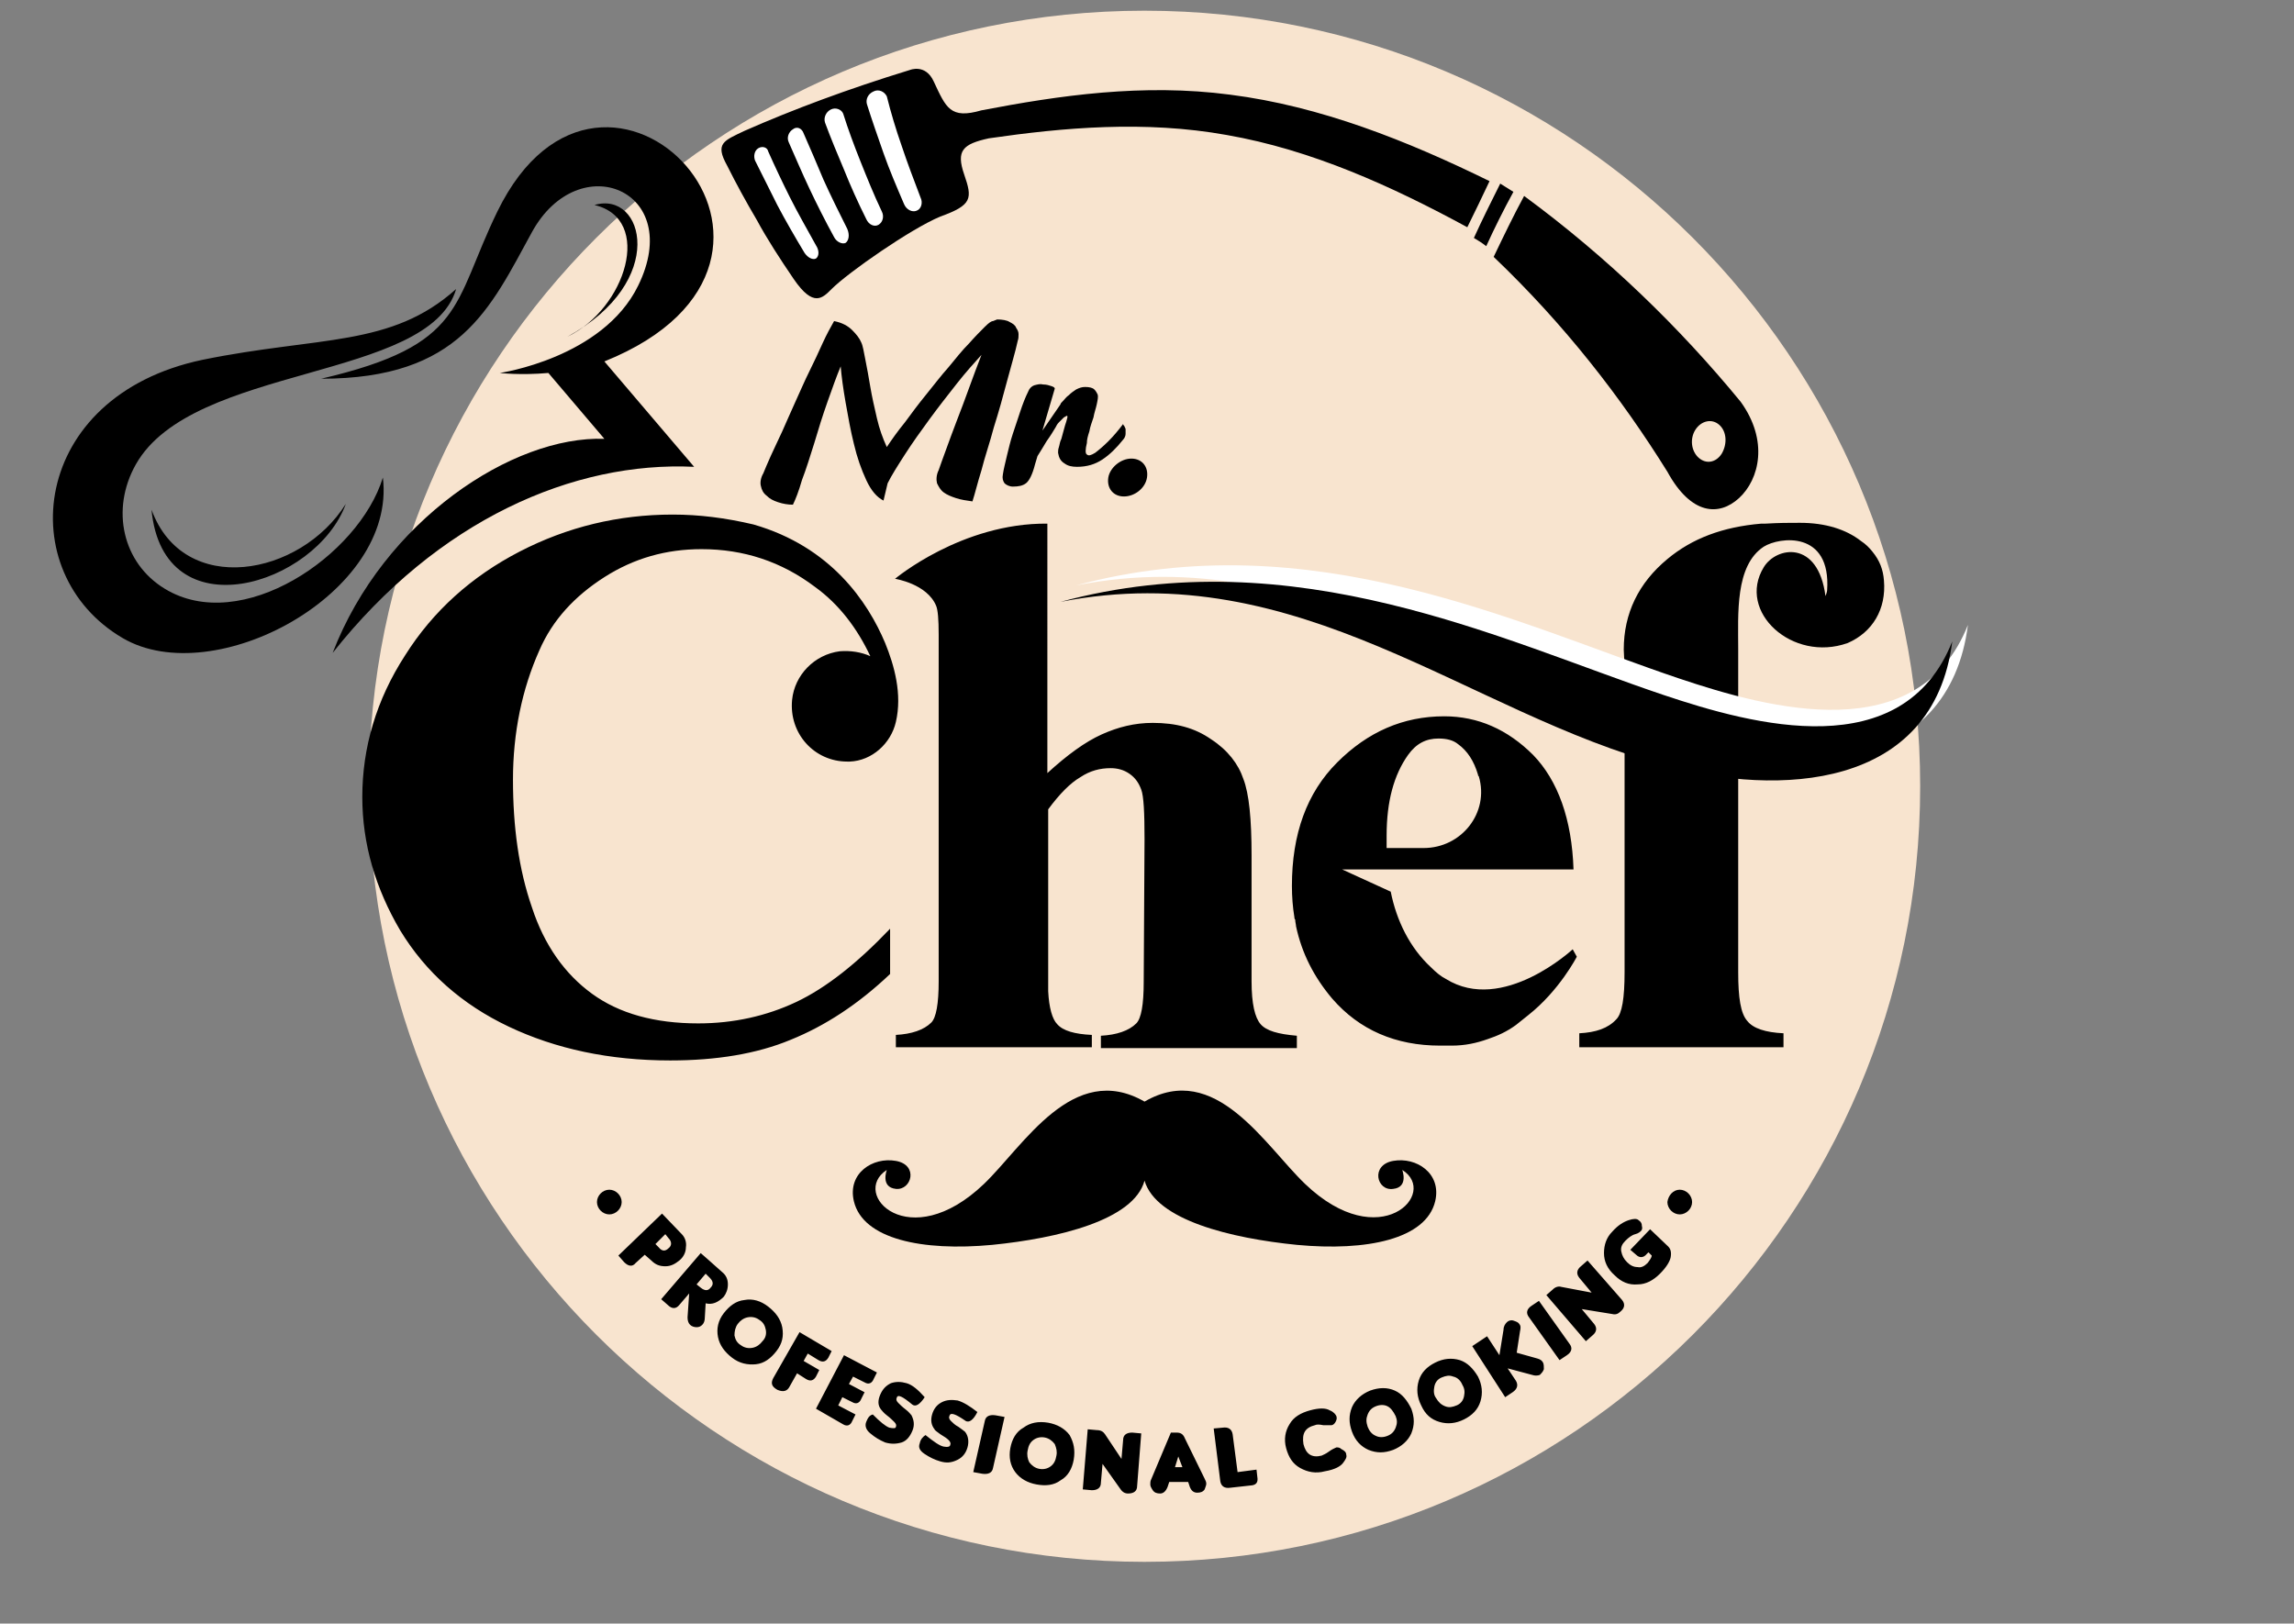
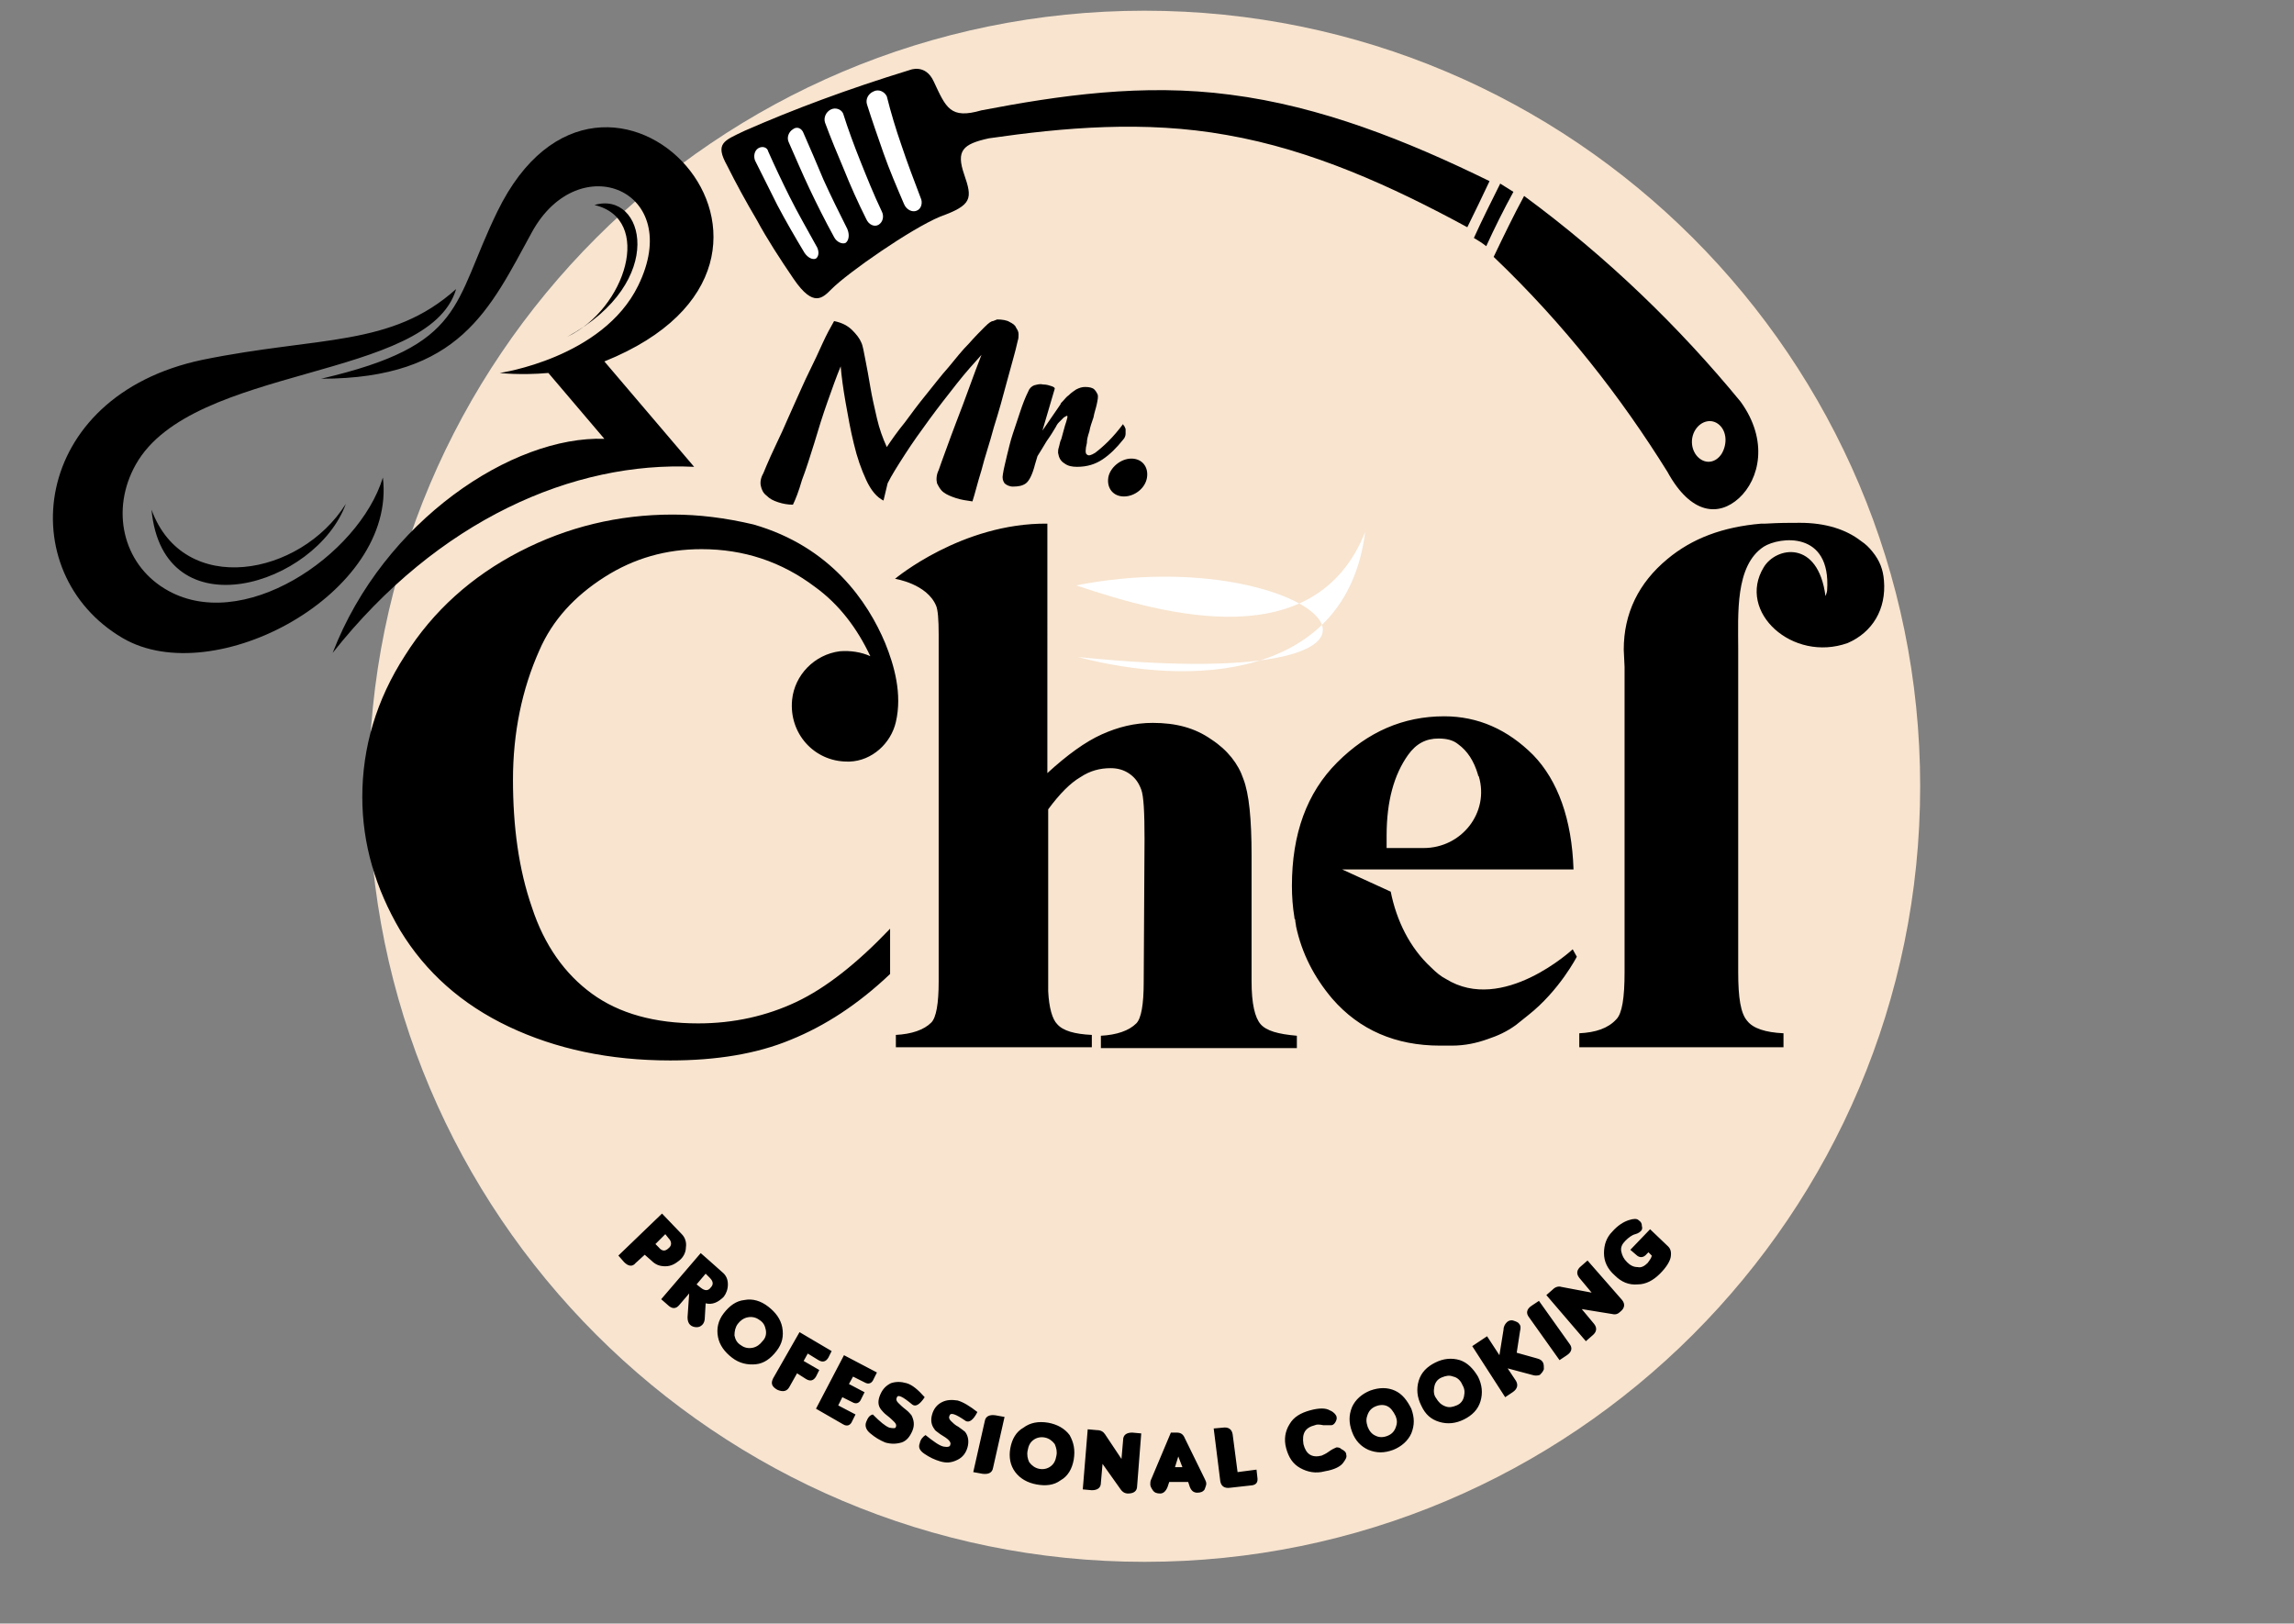
<svg xmlns="http://www.w3.org/2000/svg" version="1.1" id="Layer_1" x="0px" y="0px" viewBox="0 0 278.6 197.2" style="enable-background:new 0 0 278.6 197.2;" xml:space="preserve">
  <rect x="0" y="0" width="278.6" height="197.2" fill="#808080" stroke="none" />
  <style type="text/css">
	.st0{fill-rule:evenodd;clip-rule:evenodd;fill:#F8E4CF;}
	.st1{fill-rule:evenodd;clip-rule:evenodd;}
	.st2{fill-rule:evenodd;clip-rule:evenodd;fill:#FFFFFF;}
</style>
  <g id="Layer_x5F_1">
    <g id="_2536403156912">
      <path class="st0" d="M139,1.3c52,0,94.2,42.2,94.2,94.2s-42.2,94.2-94.2,94.2s-94.2-42.2-94.2-94.2S87,1.3,139,1.3L139,1.3z" />
      <path d="M96.7,121.7c-3.6,1.7-7.6,2.6-11.9,2.6c-5.3,0-9.6-1.2-12.9-3.6c-3.3-2.4-5.8-5.9-7.3-10.5c-1.6-4.6-2.3-9.8-2.3-15.5    c0-5.7,1.1-11,3.2-15.7c1.6-3.7,4.3-6.6,7.9-8.9c3.6-2.3,7.5-3.4,11.8-3.4c5.1,0,9.7,1.5,13.8,4.6c2.9,2.1,5.1,5,6.7,8.4    c-1.1-0.5-2.4-0.7-3.7-0.6c-3.1,0.4-5.5,2.9-5.8,5.9c-0.4,4.1,2.7,7.5,6.7,7.5c0.1,0,0.2,0,0.3,0c2.7-0.1,5-2.2,5.6-4.8    c0.8-3.4-0.2-6.9-1.3-9.6c-2.1-5-6.6-11.7-16-14.4c-3.4-0.8-6.6-1.2-9.8-1.2c-6.6,0-12.8,1.5-18.6,4.5c-5.8,3-10.5,7.2-13.9,12.6    C45.7,85,44,90.8,44,96.8c0,5.7,1.6,11.1,4.6,16.2c3.1,5.1,7.5,9,13.2,11.7c5.7,2.7,12.2,4.1,19.6,4.1c5.6,0,10.5-0.8,14.6-2.5    c4.2-1.7,8.2-4.3,12.1-8v-5.5C104.1,117,100.3,120,96.7,121.7L96.7,121.7L96.7,121.7z M153.1,124.4c-0.7-0.8-1.1-2.5-1.1-5.2    l0-15.3c0-4.4-0.3-7.5-1-9.3c-0.6-1.8-1.9-3.5-3.9-4.8c-2-1.4-4.3-2-7.1-2c-2.2,0-4.2,0.5-6.2,1.4c-2,0.9-4.2,2.5-6.6,4.7V63.6    c-10.4-0.1-18.5,6.7-18.5,6.7s3.9,0.6,5,3.3c0.2,0.5,0.3,1.6,0.3,3.5v19.3h0l0,22.8c0,2.7-0.3,4.4-0.9,5c-0.9,0.9-2.4,1.4-4.3,1.5    v1.5h23.8v-1.5c-2.1-0.1-3.5-0.5-4.2-1.3c-0.6-0.6-1-2-1.1-4l0-22.1c1.4-1.9,2.7-3.2,3.9-3.9c1.2-0.8,2.4-1.1,3.7-1.1    c0.8,0,1.6,0.2,2.3,0.7c0.7,0.5,1.1,1.1,1.4,1.9c0.3,0.8,0.4,2.8,0.4,6l-0.1,17.4c0,2.7-0.3,4.4-0.9,5c-0.9,0.9-2.4,1.4-4.3,1.5    v1.5h23.8v-1.5C155.2,125.6,153.8,125.2,153.1,124.4L153.1,124.4L153.1,124.4z M191.5,116.2l-0.5-0.9c0,0-8.5,7.9-15.4,3.6    c-0.6-0.3-1.2-0.8-1.8-1.4c-2.6-2.4-4.2-5.7-4.9-9.2l-5.9-2.7h28.1c-0.2-6.1-1.9-10.8-4.9-13.9c-3.1-3.1-6.7-4.7-10.8-4.7    c-5,0-9.3,1.9-13,5.6c-3.7,3.7-5.5,8.7-5.5,15c0,1.3,0.1,2.6,0.3,3.8h0c0,0.1,0,0.2,0.1,0.3c0,0.3,0.1,0.6,0.1,0.8h0    c0.7,3.3,2.2,6.2,4.4,8.8c3.3,3.8,7.7,5.7,13.1,5.7c0.5,0,1,0,1.4,0c0,0,0,0,0,0c1.6,0,3-0.3,4.4-0.8c1.2-0.4,2.3-0.9,3.4-1.7    c0.5-0.4,1-0.8,1.5-1.2C189.4,120.3,191.5,116.2,191.5,116.2L191.5,116.2L191.5,116.2z M168.4,101.5c0-4.2,0.9-7.4,2.6-9.8    c1-1.4,2.2-2,3.7-2c1,0,1.8,0.2,2.4,0.7c1.1,0.8,1.9,2,2.4,3.7c0,0.1,0,0.1,0.1,0.2c1.3,4.4-2.1,8.7-6.7,8.7h-4.5V101.5    L168.4,101.5z" />
      <path class="st1" d="M228.8,70.5c-0.1-1.3-0.5-2.4-1.4-3.5l0,0l0,0c-0.4-0.5-0.8-0.9-1.4-1.3c-1.8-1.4-4.3-2.2-7.4-2.2    c-1.5,0-2.4,0-4.2,0.1v0c-0.1,0-0.3,0-0.4,0c0,0-0.1,0-0.1,0v0c-4.7,0.4-8.4,1.8-11.4,4.3c-3.5,2.9-5.3,6.6-5.3,11l0.1,2.1v3.2    v4.5l0,29.4c0,3.1-0.3,5-1,5.7c-1,1.1-2.5,1.6-4.5,1.7v1.7h24.8v-1.7c-2.2-0.1-3.7-0.6-4.4-1.5c-0.8-0.9-1.1-2.8-1.1-5.9l0-29.4    v-4.5v-5.4c0-4.2-0.4-10.1,3.1-12.4c1.9-1.2,8.2-2,7.7,5.3c0,0.2-0.2,0.7-0.2,0.7c-0.9-6.9-6-6-7.5-3.5    c-3.3,5.4,3.5,11.6,10.2,9.2C227.4,76.8,229.1,74,228.8,70.5L228.8,70.5L228.8,70.5z" />
      <path class="st1" d="M55.4,35.1c-3.3,11.2-32,9.1-38.9,21.3c-3.1,5.5-1.6,12,3.5,15.1c9.3,5.7,23.6-4,26.5-13.5    c1.7,14.1-20.5,26-31.6,19.5C1.4,69.6,3.6,48.1,24.6,43.7C38.8,40.8,47.5,42.2,55.4,35.1L55.4,35.1z M72.2,24.9    c7.2,1.7,3.8,12.6-3.3,16C81.2,34.2,78.2,23.1,72.2,24.9z M18.4,61.9c3.9,10.7,18.1,8.1,23.6-0.7C38.4,71.1,19.8,76.9,18.4,61.9z     M40.4,79.3C53.2,63.1,69.7,56,84.3,56.7L73.4,43.9c30.8-12.4,0-44.9-13-18.2C54.9,37,56.6,41.9,39,46c16.9,0,20.5-8.5,25.6-17.8    c5.7-10.4,18.6-5.1,12.9,6.5c-4.3,8.8-16.8,10.6-16.8,10.6s2.5,0.3,5.9,0l6.8,8C62.3,52.9,46.6,63.2,40.4,79.3z" />
-       <path class="st2" d="M130.7,71.1c28.5-7.7,53.6,4.7,73.2,11.3c11,3.7,29.1,8.6,35.1-6.5c-2.3,18.1-21.2,18.8-34.9,15.2    C180.2,84.8,159.7,65.4,130.7,71.1L130.7,71.1z" />
-       <path class="st1" d="M128.8,73.1c28.5-7.7,53.6,4.7,73.2,11.3c11,3.7,29.1,8.6,35.1-6.5C234.8,96,215.9,96.7,202.3,93    C178.3,86.7,157.9,67.4,128.8,73.1L128.8,73.1z" />
-       <path class="st1" d="M139,143.4c1.4,4.8,10.5,7,18.5,7.8c8.5,0.8,15.7-0.7,16.8-5.3c0.8-3.4-2.3-5.4-5.1-4.9c-2.8,0.5-2,3.7,0,3.4    c1.9-0.2,1.1-2.3,1.1-2.3c4.5,2.8-2.7,10.4-11.8,1.7c-4.9-4.7-10.9-15-19.5-10c-8.7-5-14.7,5.4-19.5,10    c-9.1,8.7-16.3,1.2-11.8-1.7c0,0-0.8,2.1,1.1,2.3c1.9,0.2,2.8-2.9,0-3.4c-2.8-0.5-5.9,1.5-5.1,4.9c1.1,4.6,8.3,6.1,16.8,5.3    C128.5,150.4,137.7,148.2,139,143.4L139,143.4z" />
+       <path class="st2" d="M130.7,71.1c11,3.7,29.1,8.6,35.1-6.5c-2.3,18.1-21.2,18.8-34.9,15.2    C180.2,84.8,159.7,65.4,130.7,71.1L130.7,71.1z" />
      <path d="M137.4,55.7c1.3,0,2.1,1,1.9,2.3c-0.2,1.3-1.5,2.3-2.8,2.3c-1.3,0-2.1-1-1.9-2.3C134.8,56.8,136.1,55.7,137.4,55.7z     M126.6,52.3l2.2-3.2c0-0.1,0.1-0.2,0.3-0.4c0.2-0.2,0.4-0.5,0.7-0.7c0.3-0.3,0.6-0.5,0.9-0.7c0.4-0.2,0.7-0.3,1.1-0.3    c0.5,0,0.9,0.1,1.1,0.3c0.2,0.2,0.3,0.4,0.4,0.6c0.1,0.3,0,0.7-0.1,1.2c-0.1,0.5-0.3,1-0.4,1.6c-0.2,0.6-0.4,1.1-0.5,1.7    c-0.2,0.6-0.3,1-0.3,1.4c-0.2,0.8-0.2,1.3,0,1.4c0.2,0.2,0.5,0.1,1-0.2c0.4-0.3,1-0.8,1.6-1.4c0.6-0.6,1.2-1.3,1.8-2.1    c0,0,0,0.1,0.1,0.2c0.1,0.1,0.1,0.2,0.2,0.4c0,0.2,0,0.4,0,0.6c0,0.2-0.1,0.5-0.3,0.7c-0.8,1-1.6,1.8-2.5,2.4    c-0.9,0.6-1.9,0.9-3.1,0.9c-0.6,0-1.1-0.1-1.5-0.4c-0.5-0.3-0.7-0.7-0.8-1.3c0-0.2,0-0.4,0.1-0.7c0.1-0.3,0.1-0.6,0.3-1    c0.1-0.4,0.2-0.7,0.3-1.1c0.1-0.4,0.2-0.7,0.3-1c0.1-0.4,0.2-0.6,0.1-0.7c-0.1,0-0.2,0.1-0.4,0.2c-0.2,0.2-0.4,0.4-0.6,0.6    s-0.3,0.4-0.4,0.6c-0.3,0.5-0.6,1-1.1,1.7c-0.4,0.7-0.8,1.3-1.1,1.8l-0.3,1c-0.3,1.2-0.7,2-1.1,2.3c-0.4,0.3-0.9,0.4-1.6,0.4    c-0.4,0-0.8-0.2-1-0.4c-0.2-0.3-0.3-0.6-0.2-1.1c0.1-0.7,0.3-1.4,0.5-2.3c0.2-0.8,0.4-1.7,0.7-2.6c0.3-0.9,0.6-1.8,0.9-2.7    c0.3-0.9,0.6-1.7,1-2.5c0.1-0.3,0.4-0.6,0.7-0.7c0.4-0.1,0.7-0.2,1.1-0.1c0.4,0,0.7,0.1,1,0.2c0.3,0.1,0.4,0.2,0.4,0.3L126.6,52.3    L126.6,52.3z M121.1,38.8c0.6,0,1.2,0.1,1.5,0.3c0.4,0.2,0.7,0.4,0.8,0.7c0.2,0.3,0.3,0.5,0.3,0.8c0,0.3,0,0.5-0.1,0.8    c-0.3,1.4-0.8,3-1.3,4.9c-0.5,1.9-1,3.7-1.6,5.6c-0.5,1.9-1.1,3.6-1.5,5.2c-0.5,1.6-0.8,2.9-1.1,3.8c-0.7-0.1-1.4-0.2-2-0.4    c-0.6-0.2-1.1-0.4-1.5-0.7c-0.4-0.3-0.6-0.7-0.8-1.1c-0.1-0.4-0.1-1,0.2-1.6c0.2-0.6,0.5-1.4,0.9-2.5c0.4-1.1,0.8-2.2,1.3-3.5    c0.5-1.3,1-2.6,1.5-4c0.5-1.4,1-2.7,1.5-4c-0.9,1-1.9,2.1-3,3.5c-1.1,1.4-2.2,2.8-3.3,4.3c-1.1,1.5-2.1,2.9-3,4.3    c-0.9,1.4-1.6,2.5-2.1,3.5l-0.5,2.1c-0.8-0.4-1.5-1.2-2.1-2.5c-0.6-1.3-1.1-2.7-1.5-4.4c-0.4-1.6-0.7-3.3-1-5    c-0.3-1.7-0.5-3.2-0.6-4.4c-0.5,1.2-1,2.6-1.6,4.3c-0.6,1.7-1.1,3.3-1.6,5c-0.5,1.6-1,3.2-1.5,4.5c-0.4,1.4-0.8,2.4-1.1,3    c-0.6,0-1.2-0.1-1.8-0.3c-0.6-0.2-1-0.4-1.4-0.8c-0.4-0.3-0.6-0.7-0.7-1.2c-0.1-0.4,0-1,0.3-1.5c0.2-0.5,0.5-1.2,0.9-2.1    c0.4-0.9,0.9-1.9,1.4-3c0.5-1.1,1-2.3,1.6-3.6c0.6-1.3,1.1-2.5,1.7-3.7c0.6-1.2,1.1-2.3,1.6-3.4c0.5-1.1,1-2,1.4-2.7    c1,0.2,1.7,0.6,2.2,1.1c0.5,0.5,0.9,1,1.1,1.5c0.2,0.4,0.3,1.1,0.5,2.1c0.2,1,0.4,2.1,0.6,3.3c0.2,1.2,0.5,2.5,0.8,3.8    c0.3,1.3,0.7,2.4,1.2,3.5c0.6-0.9,1.3-1.9,2.2-3c0.8-1.1,1.7-2.3,2.6-3.4c0.9-1.1,1.8-2.3,2.7-3.3c0.9-1.1,1.7-2.1,2.5-2.9    c0.7-0.8,1.4-1.5,1.9-2c0.5-0.5,0.8-0.7,1-0.7L121.1,38.8C121,38.9,121,38.9,121.1,38.8C121.1,38.9,121.1,38.8,121.1,38.8    L121.1,38.8z M107.4,60.3C107.4,60.3,107.4,60.3,107.4,60.3C107.4,60.3,107.4,60.3,107.4,60.3z" />
      <path d="M79.1,153.1c0.5,0.5,1,0.7,1.7,0.7c0.7,0,1.2-0.3,1.7-0.7c0.5-0.4,0.8-1,0.8-1.6c0.1-0.6-0.1-1.2-0.5-1.6l-2.4-2.5    l-5.3,5.1l0.7,0.8c0.5,0.5,1,0.6,1.4,0.1l1.1-1L79.1,153.1z M81.2,150.4c0.4,0.4,0.4,0.9,0,1.2c-0.4,0.4-0.8,0.4-1.2-0.1l-0.4-0.4    l1.2-1.2L81.2,150.4L81.2,150.4z M85.7,158.3l-0.1,1.7c0,0.4-0.1,0.7-0.3,0.9c-0.2,0.2-0.4,0.3-0.7,0.3c-0.3,0-0.6-0.1-0.8-0.3    c-0.2-0.2-0.3-0.5-0.3-0.9l0.2-2.9l-1.2,1.4c-0.4,0.5-0.9,0.5-1.4,0l-0.8-0.7l4.8-5.6l0.8,0.7l1.8,1.6c0.5,0.4,0.7,0.9,0.7,1.5    c0,0.6-0.2,1.1-0.5,1.5C87.2,158.2,86.5,158.5,85.7,158.3L85.7,158.3z M85.7,154.7l-1.1,1.3l0.5,0.4c0.5,0.4,0.9,0.4,1.2,0    c0.4-0.4,0.3-0.8-0.1-1.2L85.7,154.7L85.7,154.7z M94.3,164.1c-0.7,0.9-1.5,1.5-2.5,1.6c-1,0.1-2-0.1-2.9-0.8    c-0.9-0.7-1.5-1.5-1.7-2.5c-0.2-1,0-2,0.7-2.9c0.7-0.9,1.5-1.5,2.5-1.6c1-0.2,2,0.1,2.9,0.8c0.9,0.7,1.5,1.5,1.7,2.5    C95.2,162.3,95,163.2,94.3,164.1z M93,161.5c-0.1-0.5-0.3-0.9-0.8-1.2c-0.4-0.3-0.9-0.4-1.4-0.3c-0.5,0.1-0.9,0.4-1.2,0.8    c-0.3,0.4-0.4,0.9-0.4,1.4c0.1,0.5,0.3,0.9,0.8,1.2c0.4,0.3,0.9,0.4,1.4,0.3c0.5-0.1,0.9-0.4,1.2-0.8C93,162.5,93.1,162,93,161.5    L93,161.5z M95.9,168.4l0.9-1.6l1.1,0.7c0.5,0.3,0.9,0.2,1.2-0.3l0.4-0.8l-1.9-1.1l0.5-0.9l1.3,0.8c0.5,0.3,0.9,0.2,1.2-0.3    l0.4-0.8l-3.9-2.3l-3.2,5.6c-0.3,0.6-0.2,1,0.5,1.4C95.1,169.1,95.6,169,95.9,168.4z M102.4,173c0.5,0.3,0.9,0.1,1.1-0.4l0.4-0.8    l-2.1-1.1l0.5-1l1.2,0.6c0.5,0.3,0.9,0.1,1.1-0.4l0.4-0.8l-1.9-1l0.5-0.9l1.4,0.7c0.5,0.3,0.9,0.1,1.1-0.4l0.4-0.8l-4-2.1    l-3.4,6.5L102.4,173L102.4,173z M107.5,175.2c-0.7-0.3-1.2-0.6-1.8-1.1c-0.5-0.4-0.7-0.9-0.5-1.4c0.2-0.5,0.4-0.8,0.8-0.9    c0.9,0.9,1.5,1.4,2,1.6c0.5,0.1,0.8,0.1,0.8-0.1c0.1-0.2,0-0.4-0.2-0.6c-0.2-0.2-0.5-0.5-0.9-0.8c-0.4-0.3-0.6-0.6-0.7-0.7    c-0.4-0.5-0.4-1.1-0.1-1.8c0.3-0.7,0.7-1.1,1.3-1.4c0.6-0.2,1.2-0.2,1.9,0c0.7,0.2,1.4,0.8,2.2,1.7c-0.6,0.9-1.1,1.2-1.5,0.9    c-1.2-1-1.8-1.3-1.9-0.8c-0.1,0.2,0,0.4,0.2,0.6c0.2,0.2,0.5,0.5,0.9,0.8c0.4,0.3,0.6,0.6,0.7,0.7c0.3,0.6,0.4,1.2,0.1,1.9    c-0.3,0.7-0.7,1.2-1.3,1.4C108.8,175.4,108.2,175.4,107.5,175.2L107.5,175.2z M114.2,177.5c-0.7-0.2-1.3-0.5-1.9-0.9    c-0.6-0.4-0.8-0.8-0.6-1.3c0.1-0.5,0.4-0.8,0.7-1c1,0.8,1.7,1.3,2.2,1.4c0.5,0.1,0.8,0,0.8-0.2c0.1-0.2,0-0.4-0.2-0.6    c-0.2-0.2-0.5-0.4-1-0.7c-0.4-0.3-0.7-0.5-0.7-0.6c-0.4-0.5-0.5-1.1-0.3-1.8c0.2-0.7,0.6-1.2,1.2-1.5c0.6-0.3,1.2-0.3,1.9-0.2    c0.7,0.2,1.5,0.7,2.4,1.4c-0.5,1-1,1.3-1.4,1.1c-1.3-0.9-1.9-1.1-2-0.6c-0.1,0.2,0,0.4,0.2,0.6c0.2,0.2,0.5,0.5,0.9,0.7    c0.4,0.3,0.7,0.5,0.8,0.6c0.4,0.5,0.5,1.2,0.3,1.9c-0.2,0.7-0.6,1.2-1.2,1.5C115.5,177.7,114.9,177.7,114.2,177.5L114.2,177.5z     M120.6,178.3c-0.1,0.6-0.6,0.8-1.3,0.7l-1.1-0.2l1.4-6.2c0.1-0.6,0.6-0.8,1.3-0.7l1.1,0.2L120.6,178.3L120.6,178.3z M130.4,177.3    c-0.2,1.1-0.7,2-1.6,2.5c-0.8,0.6-1.8,0.7-2.9,0.5c-1.1-0.2-2-0.7-2.6-1.5c-0.6-0.8-0.8-1.8-0.6-2.9c0.2-1.1,0.7-2,1.6-2.5    c0.8-0.6,1.8-0.8,3-0.6c1.1,0.2,2,0.7,2.6,1.5C130.4,175.2,130.6,176.1,130.4,177.3L130.4,177.3z M128.1,175.4    c-0.3-0.4-0.7-0.7-1.2-0.8c-0.5-0.1-1,0-1.4,0.3c-0.4,0.3-0.6,0.7-0.7,1.3c-0.1,0.5,0,1,0.2,1.4c0.3,0.4,0.7,0.7,1.2,0.8    s1,0,1.4-0.3c0.4-0.3,0.6-0.7,0.7-1.3C128.4,176.3,128.3,175.9,128.1,175.4z M136.2,177.2l0.2-2.3c0-0.6,0.4-0.9,1.1-0.9l1.1,0.1    l-0.5,6.4c0,0.6-0.4,0.9-1.1,0.9c-0.4,0-0.7-0.2-0.9-0.5l-2.2-3.1l-0.2,2.3c0,0.6-0.4,0.9-1.1,0.9l-1.1-0.1l0.6-7.3l1.1,0.1    c0.5,0,0.8,0.2,1,0.5L136.2,177.2L136.2,177.2z M143.6,178.2l-0.5-1.3l-0.4,1.3L143.6,178.2L143.6,178.2z M142,180l-0.2,0.6    c-0.2,0.5-0.5,0.8-0.9,0.8c-0.4,0-0.7-0.1-0.9-0.4c-0.2-0.3-0.3-0.5-0.3-0.7c0-0.2,0-0.4,0.1-0.6l2.4-5.7l0.7,0    c0.5,0,0.8,0.2,1,0.7l2.4,4.9c0.1,0.2,0.2,0.4,0.2,0.6c0,0.2-0.1,0.4-0.2,0.7c-0.2,0.3-0.5,0.4-0.9,0.4c-0.4,0-0.7-0.2-0.9-0.7    l-0.2-0.6L142,180L142,180z M152.1,180.4l-2.7,0.3c-0.7,0.1-1.1-0.2-1.2-0.8l-0.8-6.4l1.1-0.1c0.7-0.1,1.1,0.2,1.2,0.8l0.6,4.6    l2.3-0.3l0.1,0.9C152.8,180,152.6,180.3,152.1,180.4L152.1,180.4z M163.5,176.7c0.1,0.3-0.1,0.6-0.4,1c-0.3,0.4-1,0.8-2.2,1    c-1.1,0.3-2.1,0.1-3-0.4c-0.9-0.5-1.4-1.3-1.7-2.4c-0.3-1.1-0.1-2.1,0.4-2.9c0.5-0.9,1.4-1.4,2.5-1.7c1.1-0.3,1.9-0.3,2.4,0    c0.5,0.2,0.7,0.5,0.8,0.7c0.1,0.3,0,0.5-0.1,0.7c-0.1,0.2-0.3,0.4-0.5,0.4c-0.2,0-0.5,0-1,0c-0.5-0.1-0.8-0.1-1,0    c-1.2,0.3-1.6,1-1.4,2.3c0.3,1.2,1,1.7,2.2,1.4c0.2-0.1,0.5-0.2,0.9-0.5c0.4-0.3,0.7-0.4,0.9-0.5c0.2,0,0.4,0,0.6,0.2    C163.3,176.2,163.5,176.4,163.5,176.7L163.5,176.7z M171.4,171.1c0.4,1.1,0.4,2,0,3c-0.4,0.9-1.2,1.6-2.2,2c-1.1,0.4-2,0.4-3,0    c-0.9-0.4-1.6-1.1-2-2.2c-0.4-1.1-0.4-2,0-3c0.4-0.9,1.2-1.6,2.2-2c1.1-0.4,2.1-0.4,3,0C170.3,169.3,170.9,170.1,171.4,171.1    L171.4,171.1z M168.5,170.8c-0.4-0.2-0.9-0.2-1.4,0c-0.5,0.2-0.8,0.5-1,1c-0.2,0.5-0.2,0.9,0,1.5c0.2,0.5,0.5,0.9,1,1.1    c0.4,0.2,0.9,0.2,1.4,0c0.5-0.2,0.8-0.5,1-1c0.2-0.5,0.2-0.9,0-1.4C169.2,171.4,168.9,171,168.5,170.8z M179.5,167.2    c0.5,1,0.6,2,0.3,3c-0.3,1-1,1.7-2,2.2c-1,0.5-2,0.6-3,0.3c-1-0.3-1.7-0.9-2.2-2c-0.5-1-0.6-2-0.3-3c0.3-1,1-1.7,2-2.2    c1-0.5,2-0.6,3-0.3C178.2,165.5,178.9,166.2,179.5,167.2z M176.5,167.2c-0.5-0.2-0.9-0.1-1.4,0.1c-0.5,0.2-0.8,0.6-0.9,1.1    c-0.1,0.5-0.1,1,0.2,1.4c0.3,0.5,0.6,0.8,1.1,1c0.5,0.2,0.9,0.1,1.4-0.1c0.5-0.2,0.8-0.6,0.9-1.1c0.1-0.5,0.1-0.9-0.2-1.4    C177.4,167.7,177,167.3,176.5,167.2L176.5,167.2z M184.2,164.3l2.5,0.7c0.4,0.1,0.6,0.3,0.7,0.5c0.1,0.2,0.1,0.5,0.1,0.8    c-0.1,0.3-0.3,0.5-0.5,0.7c-0.3,0.1-0.6,0.1-0.9,0l-3-0.8l1,1.5c0.3,0.5,0.2,1-0.4,1.4l-0.9,0.6l-4-6.2l1.8-1.2l1.5,2.3l0.5-3.1    c0-0.4,0.2-0.7,0.4-0.9c0.2-0.2,0.5-0.3,0.8-0.2c0.3,0.1,0.6,0.2,0.7,0.4c0.2,0.2,0.2,0.5,0.1,0.9L184.2,164.3L184.2,164.3z     M190.6,163.2c0.4,0.5,0.3,1-0.3,1.4l-0.9,0.6l-3.7-5.2c-0.4-0.5-0.3-1,0.3-1.4l0.9-0.6L190.6,163.2z M193.3,157l-1.5-1.8    c-0.4-0.5-0.3-1,0.2-1.4l0.8-0.7l4.2,4.8c0.4,0.5,0.3,1-0.2,1.4c-0.3,0.3-0.6,0.4-1,0.3l-3.7-0.6l1.5,1.8c0.4,0.5,0.3,1-0.2,1.4    l-0.8,0.7l-4.8-5.6l0.8-0.7c0.3-0.3,0.7-0.4,1-0.3L193.3,157L193.3,157z M198,151.8l0.7,0.6c0.4,0.4,0.9,0.4,1.3-0.1l0.2-0.2    l0.4,0.4c0,0.2-0.2,0.5-0.5,0.9c-0.4,0.4-0.8,0.6-1.2,0.5c-0.5,0-0.9-0.2-1.3-0.6c-0.4-0.4-0.6-0.8-0.7-1.3    c-0.1-0.5,0.1-0.9,0.5-1.3c0.4-0.4,0.8-0.7,1.2-0.8c0.4-0.1,0.6-0.3,0.7-0.4c0.1-0.1,0.2-0.3,0.1-0.6c0-0.3-0.1-0.5-0.4-0.7    c-0.2-0.2-0.6-0.2-1.2,0c-0.6,0.2-1.3,0.6-2,1.4c-0.7,0.7-1,1.6-1,2.6c0,1,0.4,1.9,1.3,2.7c0.8,0.8,1.7,1.2,2.8,1.1    c1,0,1.9-0.5,2.7-1.3c0.8-0.8,1.2-1.5,1.3-2c0.1-0.6,0-1-0.3-1.3l-2.2-2.1L198,151.8L198,151.8z" />
-       <path class="st1" d="M74,144.5c0.8,0,1.5,0.7,1.5,1.5c0,0.8-0.7,1.5-1.5,1.5s-1.5-0.7-1.5-1.5C72.5,145.2,73.2,144.5,74,144.5z     M204,144.5c0.8,0,1.5,0.7,1.5,1.5c0,0.8-0.7,1.5-1.5,1.5c-0.8,0-1.5-0.7-1.5-1.5C202.6,145.2,203.2,144.5,204,144.5z" />
      <path class="st1" d="M90.4,15.9c5.9-2.6,12.6-5.1,20.1-7.4c0,0,1.9-0.8,2.9,1.4c1.5,3.2,2,4.6,5.8,3.5c9.4-1.8,19.6-3.3,30.2-1.9    c11,1.4,21.5,5.6,31.5,10.5c-0.9,1.9-1.8,3.8-2.7,5.6c-9.2-5-18.9-9.4-29.2-11.2c-10-1.8-19.9-0.9-28.9,0.4c-3.2,0.7-4,1.5-3,4.4    c1,2.9,1,3.7-2.9,5.1c-3.6,1.5-11.2,6.8-13.2,8.8c-1.1,1.1-2.2,2.3-4.6-1.2c-1.7-2.5-3.2-4.8-4.5-7.2c-1.3-2.2-2.5-4.4-3.6-6.6    C86.8,17.4,87.9,17.1,90.4,15.9L90.4,15.9z M183.8,23.3c-0.5-0.3-1.1-0.7-1.6-1c-1.1,2.2-2.2,4.4-3.2,6.6c0.5,0.3,1,0.6,1.5,1    C181.5,27.7,182.6,25.5,183.8,23.3z M185.1,23.8c10.2,7.5,19,16.1,26.3,25c3.4,4.7,2.3,9.4-0.2,11.7c-2.4,2.2-5.8,2.1-8.7-3.2    c-5.6-9-12.5-17.9-21.1-26.1C182.6,28.7,183.8,26.2,185.1,23.8L185.1,23.8z M208.8,51.6c-0.9-0.8-2.2-0.5-2.9,0.6    c-0.7,1.1-0.5,2.6,0.4,3.4c0.9,0.8,2.1,0.6,2.8-0.5C209.8,53.9,209.7,52.4,208.8,51.6z" />
      <path class="st2" d="M96.3,15.7" />
      <path class="st2" d="M100.9,13.3" />
      <path class="st2" d="M106.1,11.1" />
      <path class="st2" d="M92.1,18c-0.5,0.3-0.6,1-0.4,1.5c0.9,1.8,1.8,3.6,2.7,5.4c1,1.9,2.1,3.8,3.3,5.8c0.4,0.6,1,0.9,1.4,0.7l0,0    c0.4-0.3,0.4-1,0-1.6c-1.1-2-2.2-3.9-3.2-5.9c-0.9-1.8-1.8-3.7-2.6-5.5C93.2,17.9,92.6,17.7,92.1,18L92.1,18z M106.1,11.1    c-0.7,0.3-1,1-0.8,1.6c0.6,1.9,1.3,3.9,2,5.9c0.7,2,1.6,4.1,2.5,6.2c0.3,0.7,1,1,1.5,0.8l0,0c0.6-0.2,0.8-1,0.5-1.6    c-0.8-2.1-1.6-4.2-2.3-6.3c-0.7-2-1.3-4-1.8-6C107.4,11.1,106.7,10.8,106.1,11.1L106.1,11.1z M100.9,13.3c-0.6,0.3-0.9,1-0.7,1.6    c0.7,1.9,1.5,3.8,2.3,5.7c0.8,2,1.7,4,2.7,6c0.3,0.7,1,1,1.5,0.7l0,0c0.5-0.3,0.7-1,0.4-1.6c-1-2.1-1.8-4.1-2.6-6.1    c-0.8-2-1.5-3.9-2.1-5.8C102.2,13.3,101.5,13,100.9,13.3L100.9,13.3z M96.3,15.7c-0.5,0.3-0.8,1-0.5,1.6c0.8,1.8,1.6,3.7,2.5,5.6    c0.9,1.9,1.9,3.9,3,5.9c0.3,0.6,1,0.9,1.4,0.7l0,0c0.4-0.3,0.5-1,0.2-1.7c-1-2-2-4-2.9-6c-0.8-1.9-1.6-3.8-2.4-5.6    C97.4,15.6,96.8,15.3,96.3,15.7L96.3,15.7z" />
      <path class="st2" d="M92.1,18" />
    </g>
  </g>
</svg>